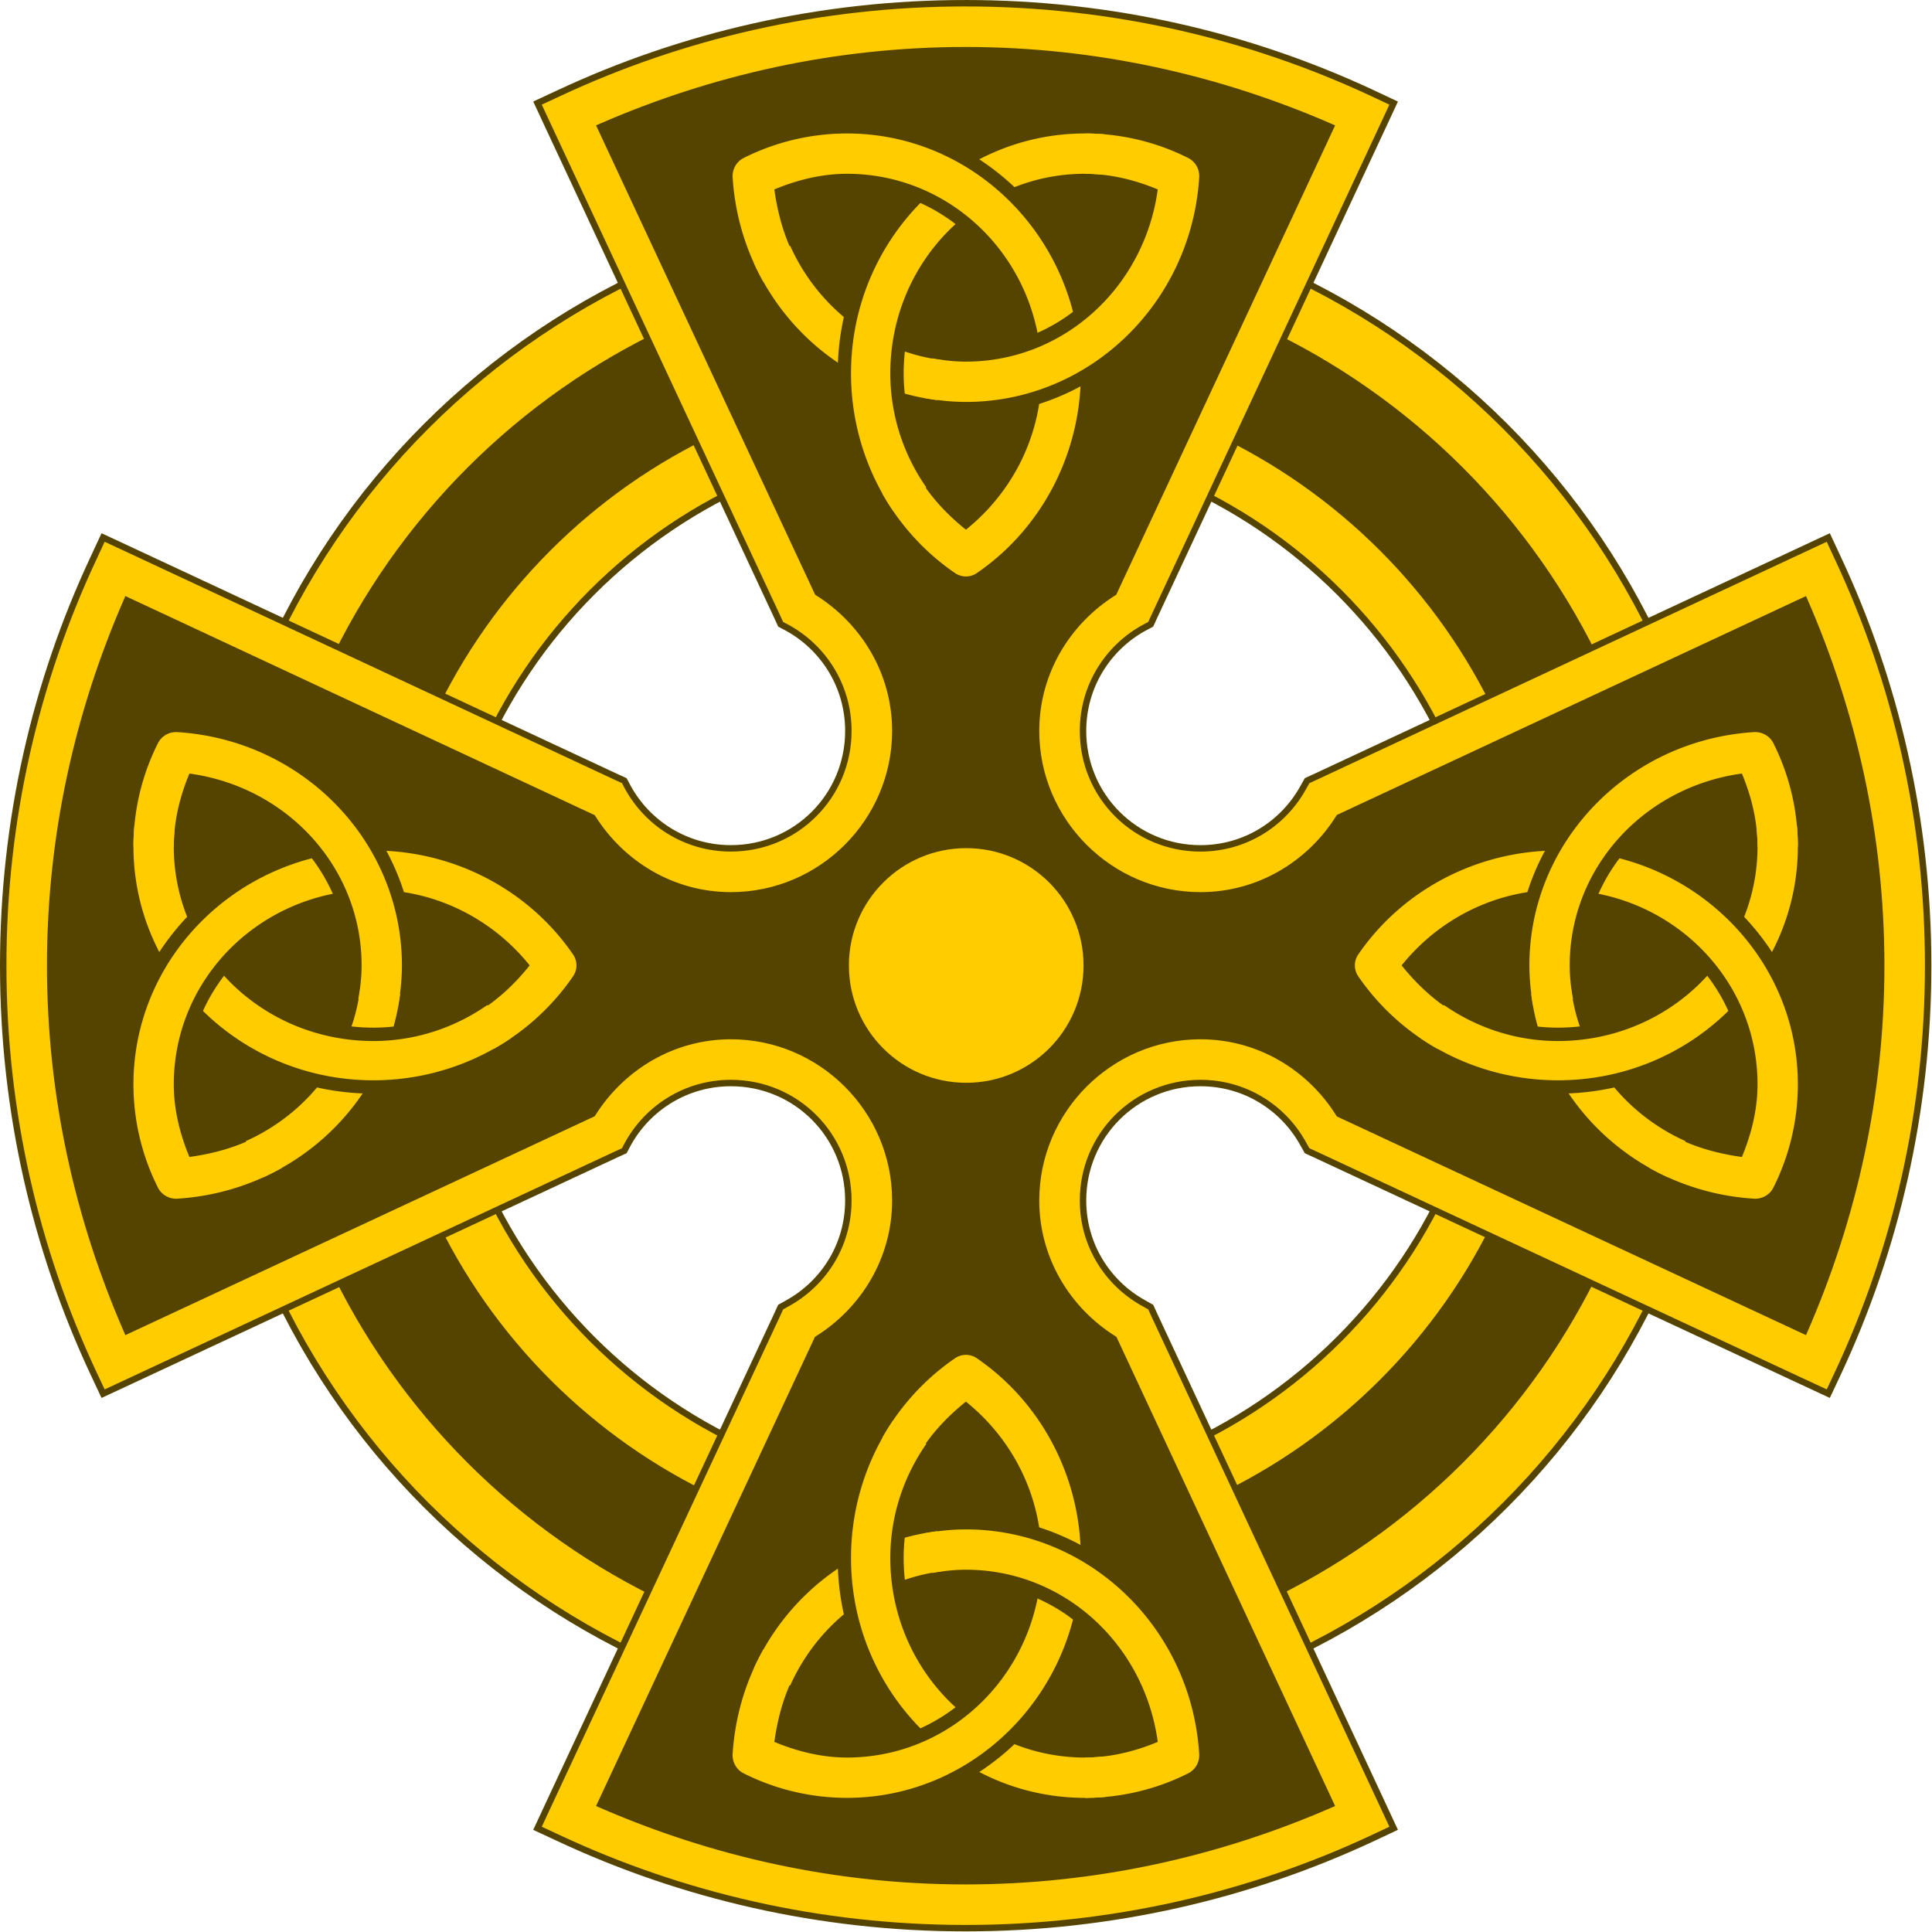
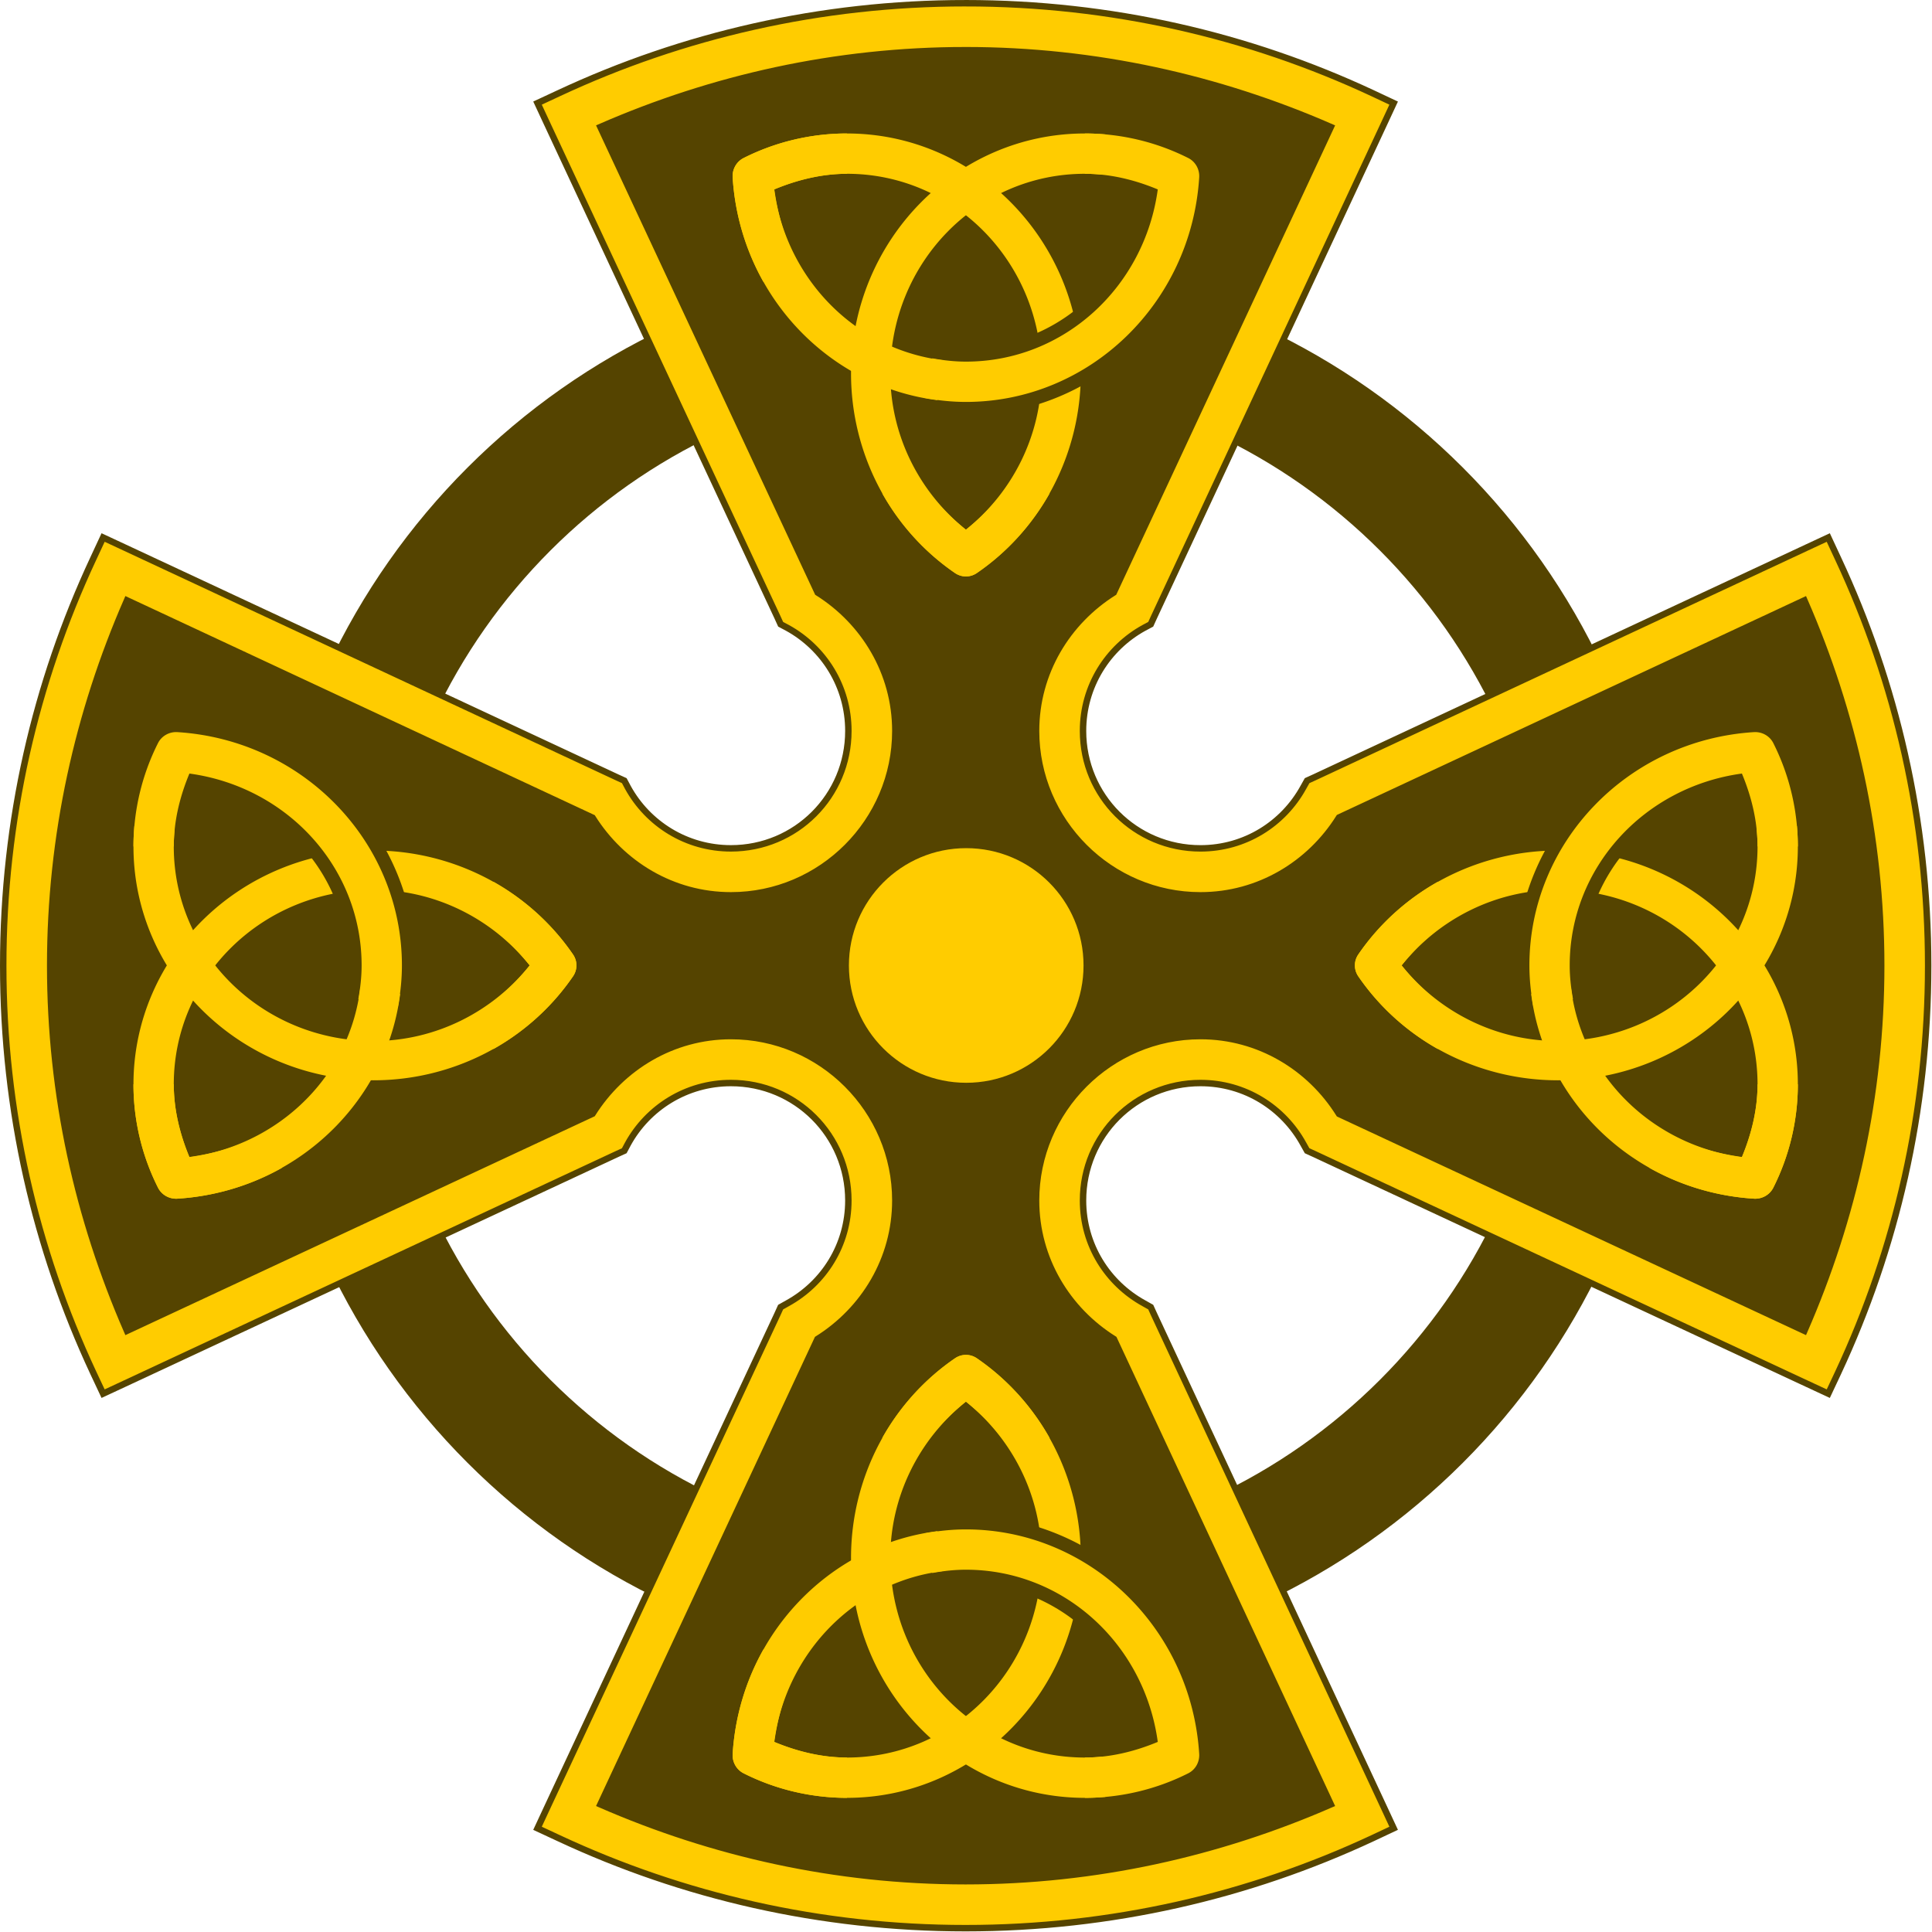
<svg xmlns="http://www.w3.org/2000/svg" xmlns:ns1="http://sodipodi.sourceforge.net/DTD/sodipodi-0.dtd" xmlns:ns2="http://www.inkscape.org/namespaces/inkscape" xmlns:xlink="http://www.w3.org/1999/xlink" ns1:docname="Cruz Celta 02.svg" width="600" height="600" viewBox="0 0 208 208" ns1:author="Aqua78@email.cz" version="1.1" ns2:version="0.48.2 r9819">
  <defs>
    <g id="Branch" transform="matrix(0.25,0,0,0.25,-405.334,474.646)" style="stroke:#000000;stroke-width:0;stroke-miterlimit:4;stroke-opacity:1;stroke-dasharray:none">
      <g transform="matrix(5.3,0,0,-5.3,-505,551.563)" style="fill:none;stroke:#000000;stroke-width:0;stroke-linejoin:round;stroke-miterlimit:4;stroke-opacity:1;stroke-dasharray:none">
        <title>Triquetra</title>
        <path style="fill:#554400;fill-opacity:1;stroke:#000000;stroke-width:0;stroke-miterlimit:4;stroke-opacity:1;stroke-dasharray:none;marker:none;visibility:visible;display:inline;overflow:visible" d="m 66.438,8.125 -0.656,7.656 c 1.696,0.148 3.331,0.548 4.938,1.094 C 68.8,26.709 60.282,34 50,34 49.136,34 48.264,33.949 47.406,33.844 l -0.938,7.625 c 1.168,0.143 2.354,0.219 3.531,0.219 15.192,0 27.85,-11.84 28.844,-27 A 3.85,3.85 0 0 0 76.688,10.969 C 73.473,9.384 70.007,8.437 66.438,8.125 z" />
        <path style="fill:#ffcc00;fill-opacity:1;stroke:none;stroke-width:0;marker:none;visibility:visible;display:inline;overflow:visible" d="m 63.906,9.562 0,4.594 c 2.941,0 5.816,0.679 8.531,1.781 C 70.876,27.091 61.438,35.562 50,35.562 c -1.325,0 -2.633,-0.145 -3.938,-0.375 L 45.25,39.719 c 1.568,0.276 3.158,0.438 4.75,0.438 14.39,0 26.34,-11.203 27.281,-25.562 a 2.3,2.3 0 0 0 -1.25,-2.219 C 72.268,10.519 68.102,9.562 63.906,9.562 z" />
-         <path style="fill:#554400;fill-opacity:1;stroke:#000000;stroke-width:0;stroke-miterlimit:4;stroke-opacity:1;stroke-dasharray:none;marker:none;visibility:visible;display:inline;overflow:visible" d="M 36.094,8 C 31.66,8 27.289,9.008 23.312,10.969 A 3.85,3.85 0 0 0 21.156,14.688 C 21.391,18.263 22.298,21.752 23.812,25 l 6.969,-3.25 c -0.713,-1.528 -1.169,-3.135 -1.5,-4.781 2.199,-0.75 4.477,-1.281 6.812,-1.281 11.756,0 21.188,9.463 21.188,21.219 0,6.159 -2.777,11.847 -7.344,15.844 -1.255,-1.107 -2.411,-2.311 -3.375,-3.688 L 40.25,53.469 c 2.055,2.936 4.645,5.478 7.625,7.469 a 3.85,3.85 0 0 0 4.25,0 C 60.148,55.577 65,46.555 65,36.906 65,20.989 52.011,8 36.094,8 z" />
        <path style="fill:#ffcc00;fill-opacity:1;stroke:none;stroke-width:0;marker:none;visibility:visible;display:inline;overflow:visible" d="m 36.094,9.562 c -4.196,0 -8.362,0.957 -12.125,2.812 a 2.3,2.3 0 0 0 -1.25,2.219 c 0.274,4.187 1.496,8.241 3.594,11.875 l 3.969,-2.281 c -1.463,-2.534 -2.282,-5.363 -2.688,-8.25 2.707,-1.095 5.569,-1.781 8.5,-1.781 12.594,0 22.75,10.156 22.75,22.75 0,7.031 -3.356,13.52 -8.844,17.812 -2.295,-1.794 -4.319,-3.906 -5.781,-6.438 l -4,2.312 c 2.098,3.633 5.011,6.732 8.5,9.062 a 2.3,2.3 0 0 0 2.562,0 C 58.875,54.582 63.438,46.039 63.438,36.906 63.438,21.827 51.173,9.562 36.094,9.562 z" />
-         <path style="fill:#554400;fill-opacity:1;stroke:#000000;stroke-width:0;stroke-miterlimit:4;stroke-opacity:1;stroke-dasharray:none;marker:none;visibility:visible;display:inline;overflow:visible" d="M 63.906,8 C 47.989,8 35,20.989 35,36.906 c 0,9.649 4.852,18.671 12.875,24.031 a 3.85,3.85 0 0 0 4.25,0 c 2.979,-1.991 5.57,-4.533 7.625,-7.469 L 53.438,49.062 c -0.964,1.376 -2.12,2.58 -3.375,3.688 -4.567,-3.996 -7.344,-9.685 -7.344,-15.844 0,-11.756 9.431,-21.219 21.188,-21.219 2.336,0 4.614,0.531 6.812,1.281 -0.331,1.646 -0.787,3.253 -1.5,4.781 L 76.188,25 c 1.514,-3.248 2.422,-6.737 2.656,-10.312 A 3.85,3.85 0 0 0 76.688,10.969 C 72.711,9.008 68.34,8 63.906,8 z" />
        <path style="fill:#ffcc00;fill-opacity:1;stroke:none;stroke-width:0;marker:none;visibility:visible;display:inline;overflow:visible" d="m 63.906,9.562 c -15.08,0 -27.344,12.264 -27.344,27.344 0,9.133 4.562,17.676 12.156,22.75 a 2.3,2.3 0 0 0 2.562,0 c 3.488,-2.331 6.402,-5.429 8.5,-9.062 l -4,-2.312 C 54.319,50.813 52.295,52.924 50,54.719 44.512,50.426 41.156,43.937 41.156,36.906 c 0,-12.594 10.156,-22.75 22.75,-22.75 2.931,0 5.793,0.686 8.5,1.781 -0.406,2.887 -1.225,5.716 -2.688,8.25 l 3.969,2.281 c 2.098,-3.634 3.319,-7.688 3.594,-11.875 a 2.3,2.3 0 0 0 -1.25,-2.219 C 72.268,10.519 68.102,9.562 63.906,9.562 z" />
        <path style="fill:#554400;fill-opacity:1;stroke:#000000;stroke-width:0;stroke-miterlimit:4;stroke-opacity:1;stroke-dasharray:none;marker:none;visibility:visible;display:inline;overflow:visible" d="m 33.562,8.125 c -3.57,0.312 -7.036,1.259 -10.25,2.844 a 3.85,3.85 0 0 0 -2.156,3.719 c 0.994,15.16 13.652,27 28.844,27 1.177,0 2.363,-0.075 3.531,-0.219 l -0.938,-7.625 C 51.736,33.949 50.864,34 50,34 39.718,34 31.2,26.709 29.281,16.875 c 1.606,-0.546 3.241,-0.945 4.938,-1.094 L 33.562,8.125 z" />
        <path style="fill:#ffcc00;fill-opacity:1;stroke:none;stroke-width:0;marker:none;visibility:visible;display:inline;overflow:visible" d="m 36.094,9.562 c -4.196,0 -8.362,0.957 -12.125,2.812 a 2.3,2.3 0 0 0 -1.25,2.219 C 23.66,28.953 35.61,40.156 50,40.156 c 1.592,0 3.182,-0.161 4.75,-0.438 L 53.938,35.188 c -1.305,0.23 -2.613,0.375 -3.938,0.375 -11.438,0 -20.876,-8.471 -22.438,-19.625 2.715,-1.103 5.591,-1.781 8.531,-1.781 l 0,-4.594 z" />
      </g>
    </g>
  </defs>
  <g style="stroke:#000000;stroke-width:0;stroke-miterlimit:4;stroke-opacity:1;stroke-dasharray:none" transform="matrix(0.729,0,0,0.729,0.094,0.094)">
-     <path d="m 142.482,29.815 c -62.224,0 -112.667,50.443 -112.667,112.667 0,62.224 50.443,112.667 112.667,112.667 62.224,0 112.667,-50.443 112.667,-112.667 0,-62.224 -50.443,-112.667 -112.667,-112.667 z m 0,34.667 c 43.078,0 78,34.922 78,78 0,43.078 -34.922,78 -78,78 -43.078,0 -78,-34.922 -78,-78 0,-43.078 34.922,-78 78,-78 z" style="fill:#ffcc00;fill-opacity:1;fill-rule:nonzero;stroke:#554400;stroke-width:0.951;stroke-miterlimit:4;stroke-opacity:1;stroke-dasharray:none" />
    <path transform="scale(0.693,0.693)" d="m 205.5,5.5 c -30.208,0 -58.855,6.697 -84.531,18.688 L 142.125,69.531 C 110.222,84.429 84.429,110.222 69.531,142.125 L 24.188,120.969 C 12.197,146.645 5.5,175.292 5.5,205.5 c 0,30.208 6.697,58.855 18.688,84.531 L 69.531,268.875 c 14.897,31.903 40.691,57.696 72.594,72.594 L 120.969,386.812 C 146.645,398.803 175.292,405.5 205.5,405.5 c 30.208,0 58.855,-6.697 84.531,-18.688 L 268.875,341.469 c 31.903,-14.897 57.696,-40.691 72.594,-72.594 l 45.344,21.156 C 398.803,264.355 405.5,235.708 405.5,205.5 c 0,-30.208 -6.697,-58.855 -18.688,-84.531 L 341.469,142.125 C 326.571,110.222 300.778,84.429 268.875,69.531 L 290.031,24.188 C 264.355,12.197 235.708,5.5 205.5,5.5 z m -52.812,86.688 17.25,37 c 9.284,5.1 15.562,14.972 15.562,26.312 0,16.569 -13.431,30 -30,30 -11.341,0 -21.212,-6.278 -26.312,-15.562 l -37,-17.25 c 12.415,-26.589 33.911,-48.085 60.5,-60.5 z m 105.625,0 c 26.587,12.414 48.085,33.913 60.5,60.5 l -37,17.25 C 276.712,179.222 266.841,185.5 255.5,185.5 c -16.569,0 -30,-13.431 -30,-30 0,-11.341 6.278,-21.212 15.562,-26.312 l 17.25,-37 z M 155.5,225.5 c 16.569,0 30,13.431 30,30 0,11.341 -6.278,21.212 -15.562,26.312 l -17.25,37 c -26.587,-12.415 -48.086,-33.913 -60.5,-60.5 l 37,-17.25 C 134.288,231.778 144.159,225.5 155.5,225.5 z m 100,0 c 11.341,0 21.212,6.278 26.312,15.562 l 37,17.25 c -12.414,26.585 -33.915,48.086 -60.5,60.5 l -17.25,-37 C 231.778,276.712 225.5,266.841 225.5,255.5 c 0,-16.569 13.431,-30 30,-30 z" style="fill:#554400;fill-opacity:1;fill-rule:nonzero;stroke:none" />
    <g transform="translate(-378.974,9.162)" style="stroke:#000000;stroke-width:0;stroke-miterlimit:4;stroke-opacity:1;stroke-dasharray:none">
      <g transform="matrix(0,0.953,0.978,0,57.686,576.745)" style="stroke:#000000;stroke-width:0;stroke-miterlimit:4;stroke-opacity:1;stroke-dasharray:none">
        <use xlink:href="#Branch" />
      </g>
      <g transform="matrix(-1,0,0,-1,831.492,245.018)" style="stroke:#000000;stroke-width:0;stroke-miterlimit:4;stroke-opacity:1;stroke-dasharray:none">
        <g transform="matrix(0.953,0,0,-0.978,753.46,575.468)" style="stroke:#000000;stroke-width:0;stroke-miterlimit:4;stroke-opacity:1;stroke-dasharray:none">
          <use xlink:href="#Branch" />
        </g>
      </g>
      <g transform="matrix(0,1,1,0,409.758,-176.715)" style="stroke:#000000;stroke-width:0;stroke-miterlimit:4;stroke-opacity:1;stroke-dasharray:none">
        <g transform="matrix(0.953,0,0,-0.978,753.46,575.468)" style="stroke:#000000;stroke-width:0;stroke-miterlimit:4;stroke-opacity:1;stroke-dasharray:none">
          <use xlink:href="#Branch" />
        </g>
      </g>
      <g transform="matrix(-1,0,0,1,831.492,21.623)" style="stroke:#000000;stroke-width:0;stroke-miterlimit:4;stroke-opacity:1;stroke-dasharray:none">
        <g transform="matrix(0.953,0,0,-0.978,753.46,575.468)" style="stroke:#000000;stroke-width:0;stroke-miterlimit:4;stroke-opacity:1;stroke-dasharray:none">
          <use xlink:href="#Branch" />
        </g>
      </g>
    </g>
    <path d="m 142.472,0.347 c -21.457,0 -41.813,4.759 -60.063,13.281 l -3.156,1.469 1.469,3.156 33.969,72.781 0.469,1.031 1,0.531 c 5.361,2.945 9,8.635 9,15.219 0,9.614 -7.73,17.344 -17.344,17.344 -6.584,0 -12.274,-3.639 -15.219,-9 l -0.531,-1 -1.031,-0.469 -72.781,-33.969 -3.156,-1.469 -1.469,3.156 C 5.106,100.658 0.347,121.015 0.347,142.472 c 0,21.457 4.759,41.844 13.281,60.094 l 1.469,3.125 3.156,-1.469 72.781,-33.938 1.031,-0.469 0.531,-1 c 2.945,-5.361 8.635,-9 15.219,-9 9.614,0 17.344,7.73 17.344,17.344 0,6.584 -3.639,12.243 -9,15.188 l -1,0.562 -0.469,1.031 -33.969,72.781 -1.469,3.156 3.156,1.469 c 18.249,8.522 38.606,13.281 60.063,13.281 21.457,0 41.844,-4.759 60.094,-13.281 l 3.125,-1.469 -1.469,-3.156 -33.938,-72.781 -0.469,-1.031 -1,-0.562 c -5.361,-2.945 -9,-8.604 -9,-15.188 0,-9.614 7.73,-17.344 17.344,-17.344 6.584,0 12.243,3.639 15.188,9 l 0.562,1 1.031,0.469 72.781,33.938 3.156,1.469 1.469,-3.125 c 8.522,-18.249 13.281,-38.637 13.281,-60.094 0,-21.457 -4.759,-41.813 -13.281,-60.063 l -1.469,-3.156 -3.156,1.469 -72.781,33.969 -1.031,0.469 -0.562,1 c -2.945,5.361 -8.604,9 -15.188,9 -9.614,0 -17.344,-7.73 -17.344,-17.344 0,-6.584 3.639,-12.274 9,-15.219 l 1,-0.531 0.469,-1.031 33.938,-72.781 1.469,-3.156 -3.125,-1.469 C 184.316,5.106 163.928,0.347 142.472,0.347 z m 0,6.938 c 19.204,0 37.403,4.133 53.938,11.344 l -32.062,68.75 c -6.837,4.297 -11.469,11.8 -11.469,20.438 0,13.361 10.92,24.281 24.281,24.281 8.653,0 16.176,-4.642 20.469,-11.5 l 68.719,-32.063 c 7.218,16.542 11.344,34.723 11.344,53.938 0,19.204 -4.133,37.403 -11.344,53.938 l -68.719,-32.031 c -4.292,-6.858 -11.815,-11.5 -20.469,-11.5 -13.361,0 -24.281,10.92 -24.281,24.281 0,8.653 4.642,16.176 11.5,20.469 l 32.031,68.719 c -16.535,7.21 -34.733,11.344 -53.938,11.344 -19.215,0 -37.396,-4.126 -53.938,-11.344 l 32.063,-68.719 c 6.858,-4.292 11.5,-11.815 11.5,-20.469 0,-13.361 -10.92,-24.281 -24.281,-24.281 -8.638,0 -16.141,4.632 -20.438,11.469 l -68.75,32.062 C 11.418,179.875 7.284,161.676 7.284,142.472 c 0,-19.215 4.126,-37.396 11.344,-53.938 l 68.75,32.094 c 4.297,6.837 11.8,11.469 20.438,11.469 13.361,0 24.281,-10.92 24.281,-24.281 0,-8.638 -4.632,-16.141 -11.469,-20.438 l -32.094,-68.75 C 105.076,11.41 123.257,7.284 142.472,7.284 z" style="fill:#ffcc00;fill-opacity:1;stroke:#554400;stroke-width:0.951;stroke-miterlimit:4;stroke-opacity:1;stroke-dasharray:none;marker:none;visibility:visible;display:inline;overflow:visible" />
    <path transform="matrix(0.462,0,0,0.462,316.109,83.04)" d="m -338.136,128.602 c 0,20.711 -16.789,37.5 -37.5,37.5 -20.711,0 -37.5,-16.789 -37.5,-37.5 0,-20.711 16.789,-37.5 37.5,-37.5 20.711,0 37.5,16.789 37.5,37.5 z" ns1:ry="37.5" ns1:rx="37.5" ns1:cy="128.6017" ns1:cx="-375.63559" style="fill:#ffcc00;fill-opacity:1;fill-rule:nonzero;stroke:none" ns1:type="arc" />
  </g>
</svg>